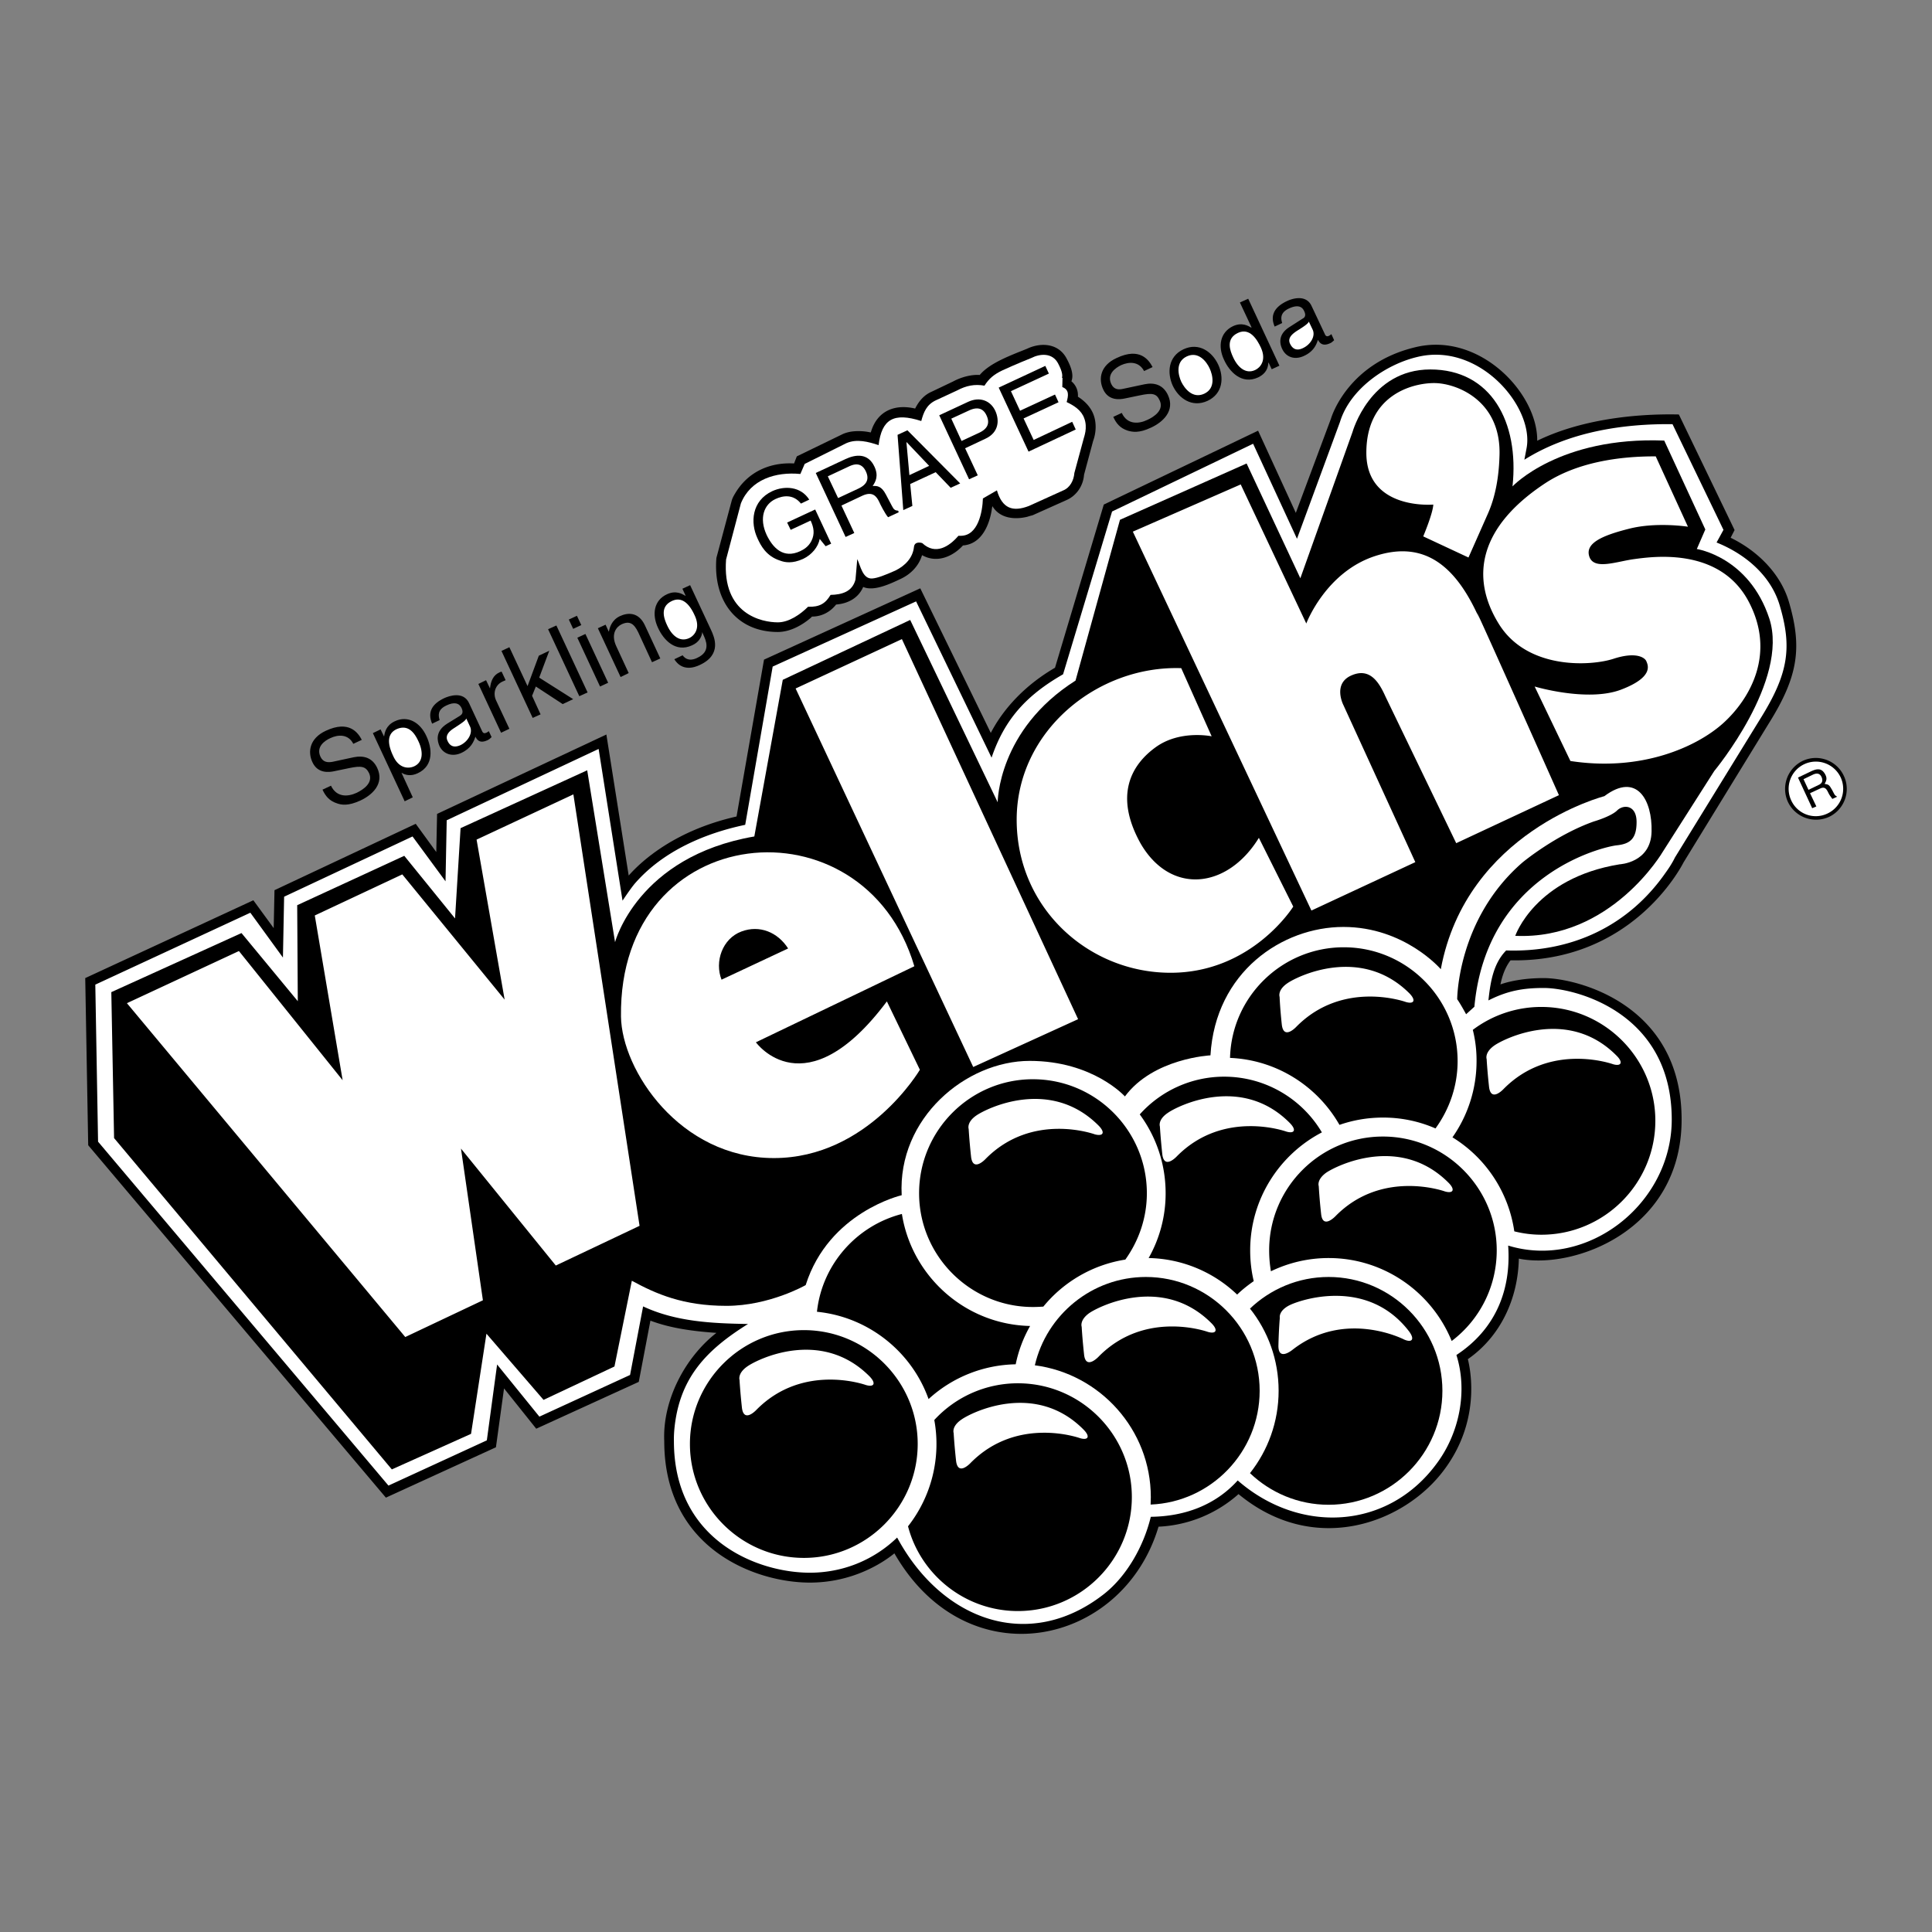
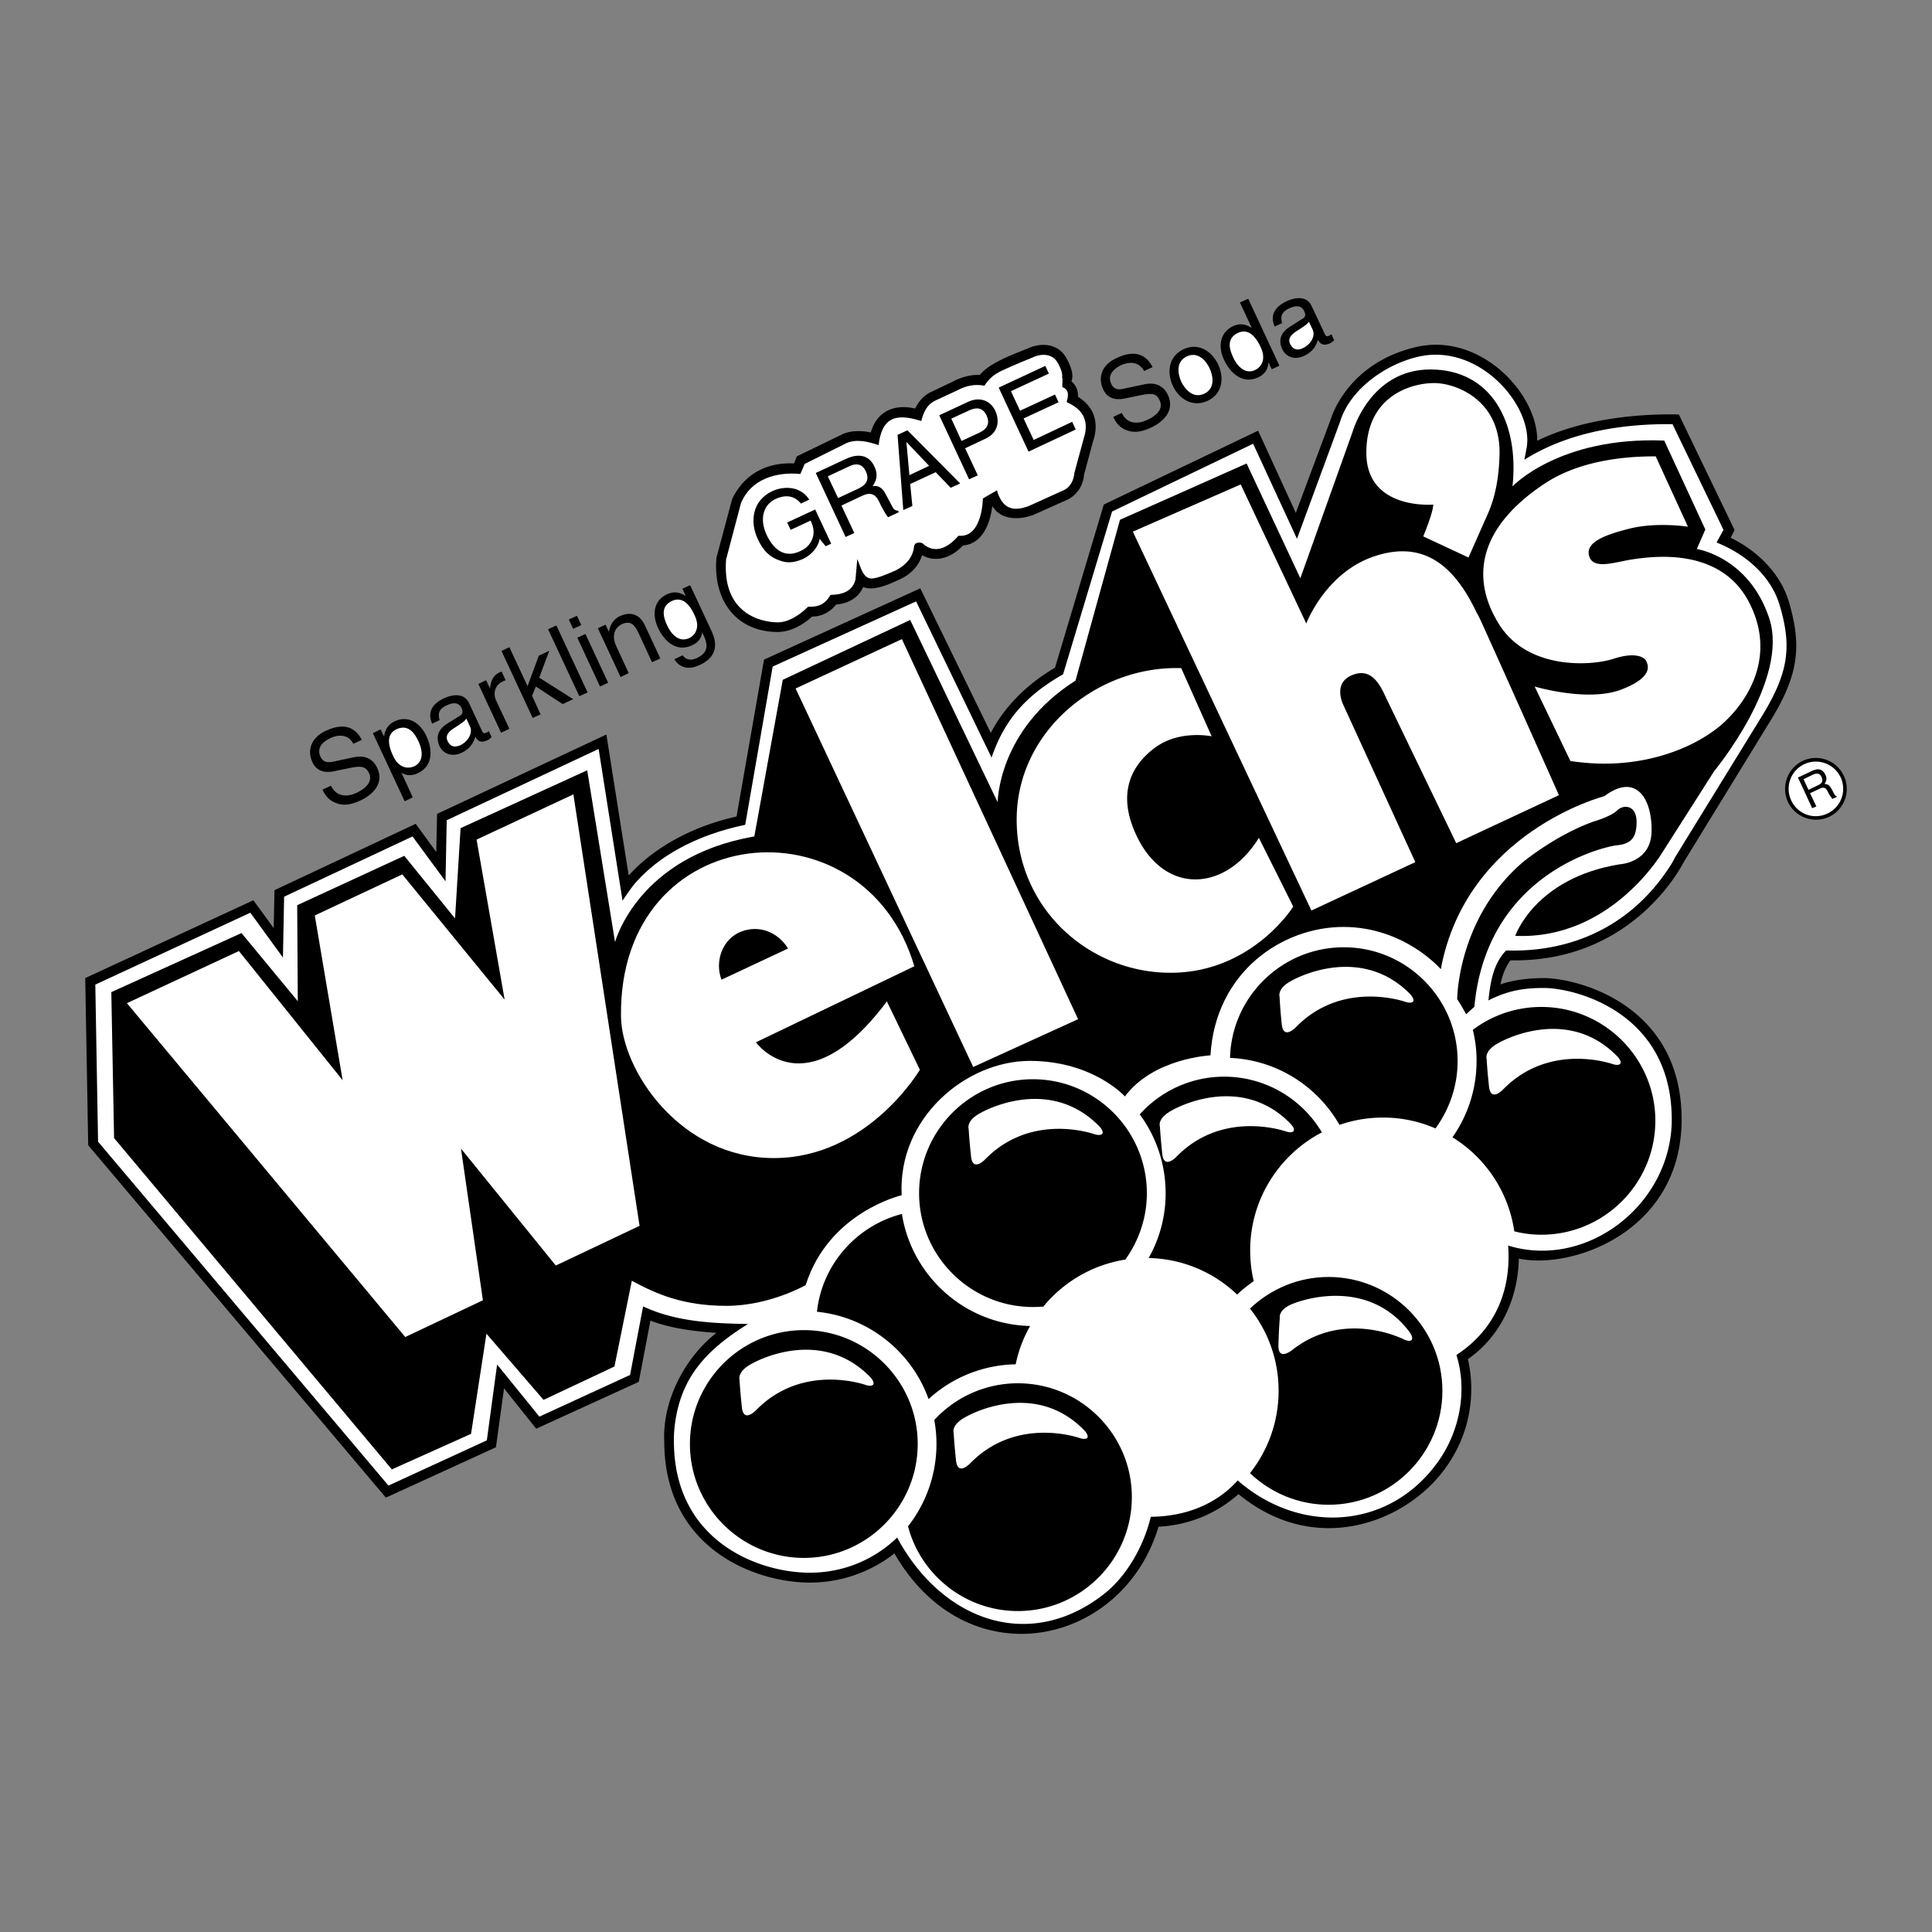
<svg xmlns="http://www.w3.org/2000/svg" width="2500" height="2500" viewBox="0 0 192.756 192.756">
  <rect x="0" y="0" width="192.756" height="192.756" fill="#808080" stroke="none" />
  <g fill-rule="evenodd" clip-rule="evenodd">
    <path fill="#fff" fill-opacity="0" d="M0 0h192.756v192.756H0V0z" />
    <path d="M183.957 77.402a3.078 3.078 0 0 0-4.08-1.498 3.107 3.107 0 0 0-1.498 4.099 3.108 3.108 0 0 0 4.1 1.499c1.537-.729 2.207-2.562 1.478-4.1zM8.504 97.584l16.773-7.764 2.03 2.778.079-3.784 14.092-6.623 2.05 2.818.079-3.804 16.891-7.923 2.227 14.072c1.34-1.518 4.671-4.514 10.761-5.893l2.74-15.649 15.59-7.115 7.036 14.427c.75-1.458 2.582-4.277 6.406-6.504l4.867-16.28 15.395-7.371 3.764 8.199 3.508-9.401c.139-.473 1.854-5.539 8.377-7.115 6.445-1.597 12.26 4.592 12.199 9.322 4.238-2.069 9.58-2.72 14.133-2.621l5.559 11.53-.395.769c2.602 1.261 4.928 3.488 5.795 6.327 1.359 4.592.984 7.47-2.012 12.24l-8.475 13.816c-.275.532-5.203 10.012-17.266 9.776-.531.69-.828 1.537-1.006 2.404.828-.295 2.307-.631 4.318-.631 3.271 0 13.756 2.562 13.756 14.113 0 11.115-10.82 14.998-16.24 13.875-.078 3.922-1.773 7.727-5.086 10.031.336 1.342 1.184 6.229-2.305 10.959-3.941 5.4-12.969 8.791-20.576 2.504a12.904 12.904 0 0 1-7.982 3.252c-3.549 11.924-19.06 15.334-26.352 2.66-1.104.906-4.119 2.918-8.436 2.918-5.44 0-14.526-3.371-14.526-14.113-.177-4.041 2.03-8.316 5.203-10.801-2.208-.156-4.494-.434-6.583-1.221l-1.163 6.109-10.229 4.673-3.213-4.021-.808 5.873L38.5 149.42 8.8 114.26l-.296-16.676zM91.993 55.387c-.335 1.123-1.183 1.951-2.247 2.424-.887.414-2.562 1.222-3.626.749-.453 1.064-1.458 1.656-2.7 1.754-.591.749-1.439 1.202-2.405 1.202l-.138.138c-.907.769-2.089 1.399-3.272 1.399-4.08 0-6.484-3.075-6.129-7.391l1.538-5.755s.079-.276.315-.651c1.241-2.128 3.409-3.153 5.893-3.016l.276-.709 4.553-2.208s.374-.197.985-.275a5.456 5.456 0 0 1 1.833.099l.04-.099c.611-1.991 2.286-2.779 4.395-2.287.355-.709.867-1.34 1.636-1.675l2.148-1.025c.769-.414 1.773-.709 2.661-.65 1.025-1.242 3.291-2.03 4.73-2.621 1.379-.651 3.133-.552 3.941.985.316.591.77 1.538.473 2.266.455.375.691.927.65 1.538.691.433 1.281 1.044 1.559 1.793.314.828.256 1.833-.041 2.622l-.906 3.37c-.078 1.064-.709 2.05-1.695 2.503l-3.43 1.537s-.236.059-.551.158c-1.242.295-2.721.177-3.469-1.064l-.039.197c-.217 1.577-.986 3.587-2.898 3.725-.946 1.046-2.543 1.834-4.08.967z" />
    <path d="M85.351 57.831c.02-.138.177-2.049.177-2.049.315.63.532 2.029 1.518 1.931.493-.04 1.222-.315 2.287-.789.965-.473 1.734-1.261 1.853-2.345.059-.631.788-.414.828-.394 1.321 1.241 2.7.335 3.607-.729h.236c1.734 0 2.167-2.404 2.208-3.725l1.398-.808c.531 1.793 1.557 2.188 3.193 1.557l3.391-1.537c.709-.276 1.084-1.005 1.143-1.754l.945-3.488s.1-.296.158-.65c.059-.375.059-.867-.119-1.321-.275-.789-1.004-1.261-1.754-1.616.178-.65.275-1.222-.434-1.498l.02-.927s-.02 0-.059.02c.059-.177.1-.552-.395-1.478-.57-1.044-1.773-.965-2.66-.512 0 0-1.537.611-2.898 1.241-.826.395-1.32.809-1.773 1.518-.984-.177-1.833 0-2.719.473l-2.168 1.005c-.887.434-1.183 1.163-1.419 2.05-2.76-.887-3.942-.177-4.258 2.405-1.005-.335-2.168-.651-3.212-.197l-4.159 2.07-.434 1.005c-2.444-.236-4.967.532-5.933 2.937l-1.478 5.598c-.414 5.479 3.587 6.268 5.164 6.268 1.104 0 2.247-.789 3.016-1.557 1.124.04 1.715-.295 2.247-1.182 1.143-.024 2.168-.32 2.483-1.522z" fill="#fff" />
    <path d="M36.097 73.815c-.374-.709-1.261-1.991-3.587-.907-1.616.749-1.833 2.089-1.34 3.134.532 1.163 1.675 1.005 2.148.907l1.518-.315c1.222-.256 1.655-.177 1.991.513.434.966-.592 1.636-1.242 1.951-.848.394-1.991.493-2.562-.709l-.847.394c.295.631.67 1.124 1.478 1.379.414.138 1.064.276 2.306-.295 1.143-.532 2.424-1.656 1.675-3.252-.492-1.044-1.379-1.261-2.345-1.064l-2.109.454c-.434.079-.926.079-1.202-.493-.473-1.005.414-1.616.985-1.872.749-.354 1.774-.434 2.286.571l.847-.396zM40.375 79.945l.808-.394-1.124-2.444h.02c.375.236.946.354 1.597.04 1.655-.769 1.419-2.542.867-3.706-.63-1.379-1.872-2.089-3.153-1.479-.887.414-1.005 1.124-1.064 1.498h-.02l-.335-.689-.769.374 3.173 6.8zM43.863 71.844c-.119-.414-.256-1.024.67-1.458.769-.375 1.281-.256 1.518.256.217.473.02.65-.158.769l-1.281.789c-1.281.808-.946 1.813-.769 2.227.394.828 1.301 1.104 2.188.69.946-.434 1.242-1.124 1.399-1.616.197.375.473.69 1.202.355.197-.099.296-.197.414-.315l-.276-.591c-.099.059-.177.138-.256.158-.178.079-.315.059-.414-.158l-1.301-2.799c-.571-1.242-2.05-.69-2.444-.512-1.203.552-1.754 1.38-1.242 2.562l.75-.357zM49.5 69.893c-.335-.709-.118-1.537.631-1.892l.315-.138-.395-.848c-.079 0-.118.02-.236.079-.611.276-.848.867-.926 1.577v.02l-.394-.828-.769.375 2.267 4.868.828-.395-1.321-2.818zM53.796 67.607l1.005-2.681-1.044.493-1.124 3.036-1.813-3.883-.788.374 3.114 6.681.788-.354-.848-1.853.375-.926 2.681 1.754 1.044-.493-3.39-2.148zM55.511 62.404l-.828.374 3.114 6.681.828-.374-3.114-6.681zM58.408 63.251l-.808.374 2.267 4.869.808-.374-2.267-4.869zM57.995 62.364l-.434-.926-.809.374.434.927.809-.375zM64.341 62.384c-.65-1.379-1.754-1.261-2.503-.907-.828.395-1.024 1.183-1.084 1.518l-.02.02-.315-.69-.769.355 2.267 4.868.808-.394-1.222-2.641c-.631-1.321.06-2.011.513-2.227.808-.375 1.242-.06 1.655.788l1.38 2.996.828-.375-1.538-3.311zM68.854 58.383l-.769.354.315.69-.02.02c-.315-.197-.946-.572-1.833-.158-1.301.591-1.537 2.01-.887 3.37.533 1.163 1.735 2.503 3.41 1.715.65-.295.927-.808.986-1.242l-.02-.04.02-.02.098.217c.256.572.828 1.695-.591 2.346-.197.098-.946.453-1.459-.256l-.827.394c.768 1.222 1.971.848 2.542.572 2.247-1.044 1.439-2.799 1.124-3.489l-2.089-4.473zM78.886 52.864l1.991-.926c.315.69.434 1.32.079 2.03-.295.591-.788.867-1.123 1.024-1.695.789-2.74-.354-3.351-1.636-.769-1.675-.256-3.035.887-3.567.709-.335 1.754-.532 2.542.454l.828-.394c-.847-1.341-2.483-1.4-3.686-.848-2.069.966-2.208 3.153-1.478 4.71.315.69.848 1.774 2.267 2.227.473.178 1.202.315 2.287-.177.867-.414 1.498-1.183 1.655-1.991l.591.729.552-.256-1.596-3.409-2.799 1.301.354.729zM83.952 50.44l2.089-.985c1.025-.473 1.419.079 1.675.611.098.236.591 1.202.887 1.537l1.064-.493-.059-.158c-.335-.02-.454-.138-.631-.493l-.591-1.123c-.453-.867-.887-.867-1.32-.848.295-.434.611-1.005.177-1.932-.631-1.359-1.853-1.241-2.897-.749l-2.957 1.38 2.977 6.386.867-.394-1.281-2.739zM93.353 47.109l1.498 1.558.946-.435-5.262-5.301-.986.453.572 7.51.906-.415-.216-2.187 2.542-1.183zM96.29 44.724l2.011-.946c1.379-.63 1.418-1.873 1.004-2.779-.473-1.025-1.537-1.458-2.719-.907l-2.878 1.341 2.977 6.386.867-.394-1.262-2.701zM106.973 42.083l-3.844 1.813-1.006-2.147 3.488-1.617-.353-.768-3.488 1.615-.909-1.951 3.785-1.754-.355-.769-4.65 2.168 2.976 6.386 4.709-2.207-.353-.769zM114.994 36.624c-.375-.709-1.262-2.01-3.588-.906-1.635.749-1.832 2.089-1.34 3.134.533 1.163 1.676 1.005 2.148.906l1.518-.315c1.223-.256 1.656-.197 1.971.512.453.966-.57 1.636-1.221 1.932-.848.414-2.012.513-2.562-.69l-.848.394c.275.611.65 1.124 1.457 1.38.436.118 1.084.276 2.326-.315 1.143-.532 2.404-1.655 1.676-3.232-.492-1.064-1.398-1.281-2.346-1.084l-2.129.453c-.434.099-.906.099-1.182-.473-.473-1.005.414-1.616.984-1.892.75-.335 1.754-.414 2.287.591l.849-.395zM117.004 38.477c.592 1.261 1.912 2.227 3.469 1.518 1.557-.729 1.656-2.365 1.064-3.626-.592-1.262-1.912-2.247-3.469-1.518-1.537.728-1.634 2.364-1.064 3.626z" />
    <path d="M117.852 38.082c-.295-.65-.611-1.971.553-2.523 1.182-.551 1.99.552 2.285 1.203.297.65.631 1.971-.551 2.523-1.164.532-1.971-.552-2.287-1.203z" fill="#fff" />
    <path d="M124.533 29.804l-.828.375 1.145 2.443v.079c-.316-.197-.947-.572-1.834-.158-1.281.611-1.537 2.01-.887 3.371.531 1.163 1.754 2.503 3.41 1.734.473-.237.965-.631 1.004-1.459l.02-.02.316.67.768-.354-3.114-6.681z" />
    <path d="M123.035 35.658c-.295-.63-.789-1.853.473-2.444 1.184-.552 1.912.651 2.287 1.458.592 1.281-.059 2.011-.572 2.247-.887.414-1.696-.197-2.188-1.261z" fill="#fff" />
    <path d="M127.924 32.229c-.119-.394-.258-1.025.689-1.458.77-.354 1.262-.256 1.498.256.236.474.039.671-.158.769l-1.262.808c-1.281.789-.965 1.793-.768 2.208.395.847 1.281 1.124 2.188.69.945-.434 1.221-1.104 1.379-1.597.197.354.494.67 1.223.335.178-.079.275-.197.395-.295l-.277-.611a.953.953 0 0 1-.256.177c-.158.079-.314.04-.395-.177l-1.32-2.799c-.57-1.242-2.049-.69-2.424-.513-1.201.552-1.773 1.38-1.262 2.562l.75-.355z" />
    <path d="M130.959 32.879c.314.65-.197 1.498-.967 1.853-.609.295-1.025.099-1.281-.434-.295-.611.297-1.025.672-1.281.965-.591 1.123-.769 1.201-.927l.375.789zM183.643 77.56a2.717 2.717 0 0 1-1.322 3.607 2.69 2.69 0 0 1-3.605-1.301 2.714 2.714 0 0 1 1.301-3.626 2.733 2.733 0 0 1 3.626 1.32zM9.509 98.236l.275 15.668 28.973 34.314 9.815-4.514 1.025-7.568 4.218 5.203 9.047-4.158 1.301-6.84c3.291 1.537 6.898 1.695 10.466 1.754-4.277 2.66-6.879 5.48-7.352 10.545-.06.709-.04 1.143-.04 1.143 0 9.953 8.396 13.127 13.56 13.127 3.271 0 6.366-1.242 8.711-3.508 4.494 8.336 13.205 11.451 20.635 5.637 2.307-1.814 3.982-4.828 4.672-7.707 3.352-.039 6.426-1.143 8.672-3.627 6.17 5.381 15 4.967 19.887-1.734 2.229-3.016 3.074-7.174 1.932-10.781 3.902-2.561 5.48-6.484 5.164-10.918 7.885 2.424 16.32-4.139 16.32-12.574 0-10.723-9.658-13.127-12.771-13.127-2.109 0-3.646.295-5.52 1.242.197-1.793.473-3.666 1.773-4.987 6.562.217 12.24-2.464 15.926-7.785.631-.867.906-1.479.906-1.479l8.514-13.836c2.859-4.572 3.193-7.174 1.912-11.431-.926-2.976-3.508-5.065-6.268-6.169l.689-1.261-5.084-10.544c-5.066-.059-10.426.808-14.781 3.548l.215-1.124c.809-4.08-4.689-10.663-10.918-9.125-3.135.749-6.682 3.193-7.688 6.465L129.4 53.753l-4.377-9.48-14.072 6.76-4.887 16.241c-3.646 2.089-5.834 4.474-7.135 8.317l-7.53-15.59-14.309 6.504-2.74 15.787c-4.041.848-8.159 2.622-10.938 5.774-.414.454-1.301 1.794-1.301 1.794l-2.385-15.137-15.157 7.115-.119 6.09-3.291-4.474-12.812 6.011-.118 6.071-3.252-4.474-15.468 7.174zM39.231 75.431c-.375-.788-.848-2.128.335-2.68 1.281-.571 1.892.591 2.188 1.222.493 1.064.453 2.069-.434 2.483-.512.237-1.498.276-2.089-1.025zM46.898 72.495c.295.65-.217 1.498-.966 1.853-.631.276-1.044.099-1.281-.434-.295-.611.296-1.045.67-1.281.946-.611 1.124-.769 1.202-.946l.375.808zM66.568 62.404c-.295-.631-.789-1.853.473-2.444 1.183-.552 1.912.651 2.267 1.439.611 1.301-.039 2.03-.552 2.267-.907.413-1.695-.198-2.188-1.262zM82.592 47.523l2.148-1.005c.433-.197 1.202-.454 1.655.532.434.946-.158 1.419-.789 1.715l-1.99.926-1.024-2.168zM90.732 47.405l-.296-3.272.02-.019 2.247 2.365-1.971.926zM94.91 41.768l1.754-.808c.709-.335 1.379-.335 1.754.473.414.867.02 1.399-.748 1.754l-1.735.808-1.025-2.227z" fill="#fff" />
    <path d="M180.803 80.635l.414-.177-.631-1.32 1.025-.474c.631-.295.709.355.947.69l.256.354.473-.217c-.295-.177-.275-.276-.492-.67-.297-.513-.336-.552-.75-.611.197-.354.256-.571.059-.946-.373-.69-.867-.552-1.359-.335l-1.359.65 1.417 3.056z" />
    <path d="M180.922 77.265c.236-.099.65-.217.848.335.139.414-.078.611-.355.729l-.984.473-.494-1.064.985-.473z" fill="#fff" />
    <path d="M11.381 113.549l-.275-14.564 12.988-5.893 5.617 6.799-.06-9.579 10.683-4.927 5.065 6.248.552-9.007 12.634-5.774 2.779 17.146s2.227-8.534 13.895-10.544l2.838-15.629 12.712-5.972 8.73 18.191s0-7.214 7.766-12.141l4.436-16.044 12.633-5.617 5.361 11.451 5.203-14.584s1.734-6.248 7.766-6.248c6.051 0 8.889 5.223 8.199 11.667 0 0 4.652-4.986 15.137-4.572l4.1 8.869-.848 1.952s5.203.768 7.234 6.938c2.01 6.189-5.5 15.216-5.5 15.216l-5.125 8.042s-5.143 8.83-14.723 8.396c0 0 1.951-5.755 10.406-7.135 0 0 3.135-.138 3.193-3.272.08-3.114-1.457-5.972-4.711-3.528 0 0-13.756 3.528-16.318 17.265 0 0-3.607-4.217-9.717-4.217s-12.771 4.495-13.264 12.811c0 0-5.697.275-8.535 4.1 0 0-3.174-3.547-9.5-3.547-6.346 0-13.185 5.695-12.771 13.402 0 0-7.272 1.674-9.579 8.967 0 0-3.607 2.07-7.903 2.07-4.316 0-7.017-1.184-9.441-2.504l-1.734 8.555-7.076 3.33-5.696-6.602-1.537 9.992-7.903 3.547-27.711-33.054z" />
    <path d="M147.1 100.443l-.826.748s-.553-1.025-.889-1.498c0 0 0-8.001 6.506-13.638 0 0 3.291-2.74 7.135-4.1 0 0 1.715-.493 2.324-1.104.631-.611 1.932-.552 1.932 1.163s-.689 2.188-1.99 2.326c-1.302.138-12.97 2.819-14.192 16.103zM134.072 94.51c6.248 0 11.354 5.085 11.354 11.353 0 2.502-.828 4.828-2.207 6.721a13.017 13.017 0 0 0-5.244-1.084c-1.518 0-2.977.256-4.336.729-2.188-3.842-6.248-6.484-10.918-6.682.156-6.129 5.203-11.037 11.351-11.037zM153.781 100.463c6.268 0 11.373 5.104 11.373 11.352 0 6.268-5.105 11.373-11.373 11.373-.926 0-1.832-.119-2.699-.336a13.245 13.245 0 0 0-6.17-9.381 13.215 13.215 0 0 0 2.404-7.607 12.5 12.5 0 0 0-.373-3.115 11.33 11.33 0 0 1 6.838-2.286z" />
    <path d="M122.129 107.42c4.139 0 7.785 2.227 9.756 5.559-4.238 2.207-7.154 6.66-7.154 11.766 0 1.064.119 2.09.355 3.074-.592.414-1.145.848-1.656 1.342a13.13 13.13 0 0 0-8.83-3.646 13.065 13.065 0 0 0 1.695-6.465c0-2.957-.967-5.676-2.582-7.865a11.305 11.305 0 0 1 8.416-3.765z" />
-     <path d="M137.975 113.393c6.248 0 11.354 5.104 11.354 11.352 0 3.686-1.754 6.977-4.494 9.047-1.971-4.848-6.74-8.277-12.279-8.277-2.049 0-4 .473-5.756 1.32a12.42 12.42 0 0 1-.176-2.09c-.001-6.249 5.083-11.352 11.351-11.352z" />
    <path d="M132.555 127.404c6.248 0 11.354 5.105 11.354 11.354 0 6.268-5.105 11.373-11.354 11.373-3.035 0-5.795-1.203-7.844-3.154 1.793-2.266 2.857-5.125 2.857-8.219s-1.064-5.953-2.857-8.199c2.049-1.952 4.809-3.155 7.844-3.155z" />
-     <path d="M114.324 127.404c6.248 0 11.352 5.105 11.352 11.354 0 6.109-4.848 11.115-10.879 11.352 0-.236.02-.492.02-.748 0-6.721-5.064-12.299-11.57-13.146 1.163-5.027 5.696-8.812 11.077-8.812z" />
    <path d="M101.553 138.01c6.268 0 11.371 5.104 11.371 11.352 0 6.268-5.104 11.373-11.371 11.373-5.243 0-9.698-3.607-10.959-8.455a13.309 13.309 0 0 0 2.621-10.606 11.325 11.325 0 0 1 8.338-3.664zM80.207 132.707c6.248 0 11.352 5.105 11.352 11.354 0 6.268-5.104 11.371-11.352 11.371-6.268 0-11.373-5.104-11.373-11.371 0-6.249 5.105-11.354 11.373-11.354z" />
    <path d="M81.508 130.875c.512-4.73 3.961-8.594 8.475-9.758.985 6.229 6.327 11.037 12.791 11.176a12.986 12.986 0 0 0-1.438 3.824 13.204 13.204 0 0 0-8.693 3.469c-1.675-4.711-5.991-8.199-11.135-8.711z" />
    <path d="M103.051 107.676c6.268 0 11.371 5.105 11.371 11.373 0 2.463-.809 4.75-2.148 6.621a13.23 13.23 0 0 0-8.18 4.691c-.334.02-.689.039-1.043.039-6.249 0-11.353-5.104-11.353-11.352 0-6.267 5.104-11.372 11.353-11.372z" />
    <path d="M140.262 99.969s-6.248-2.266-10.92 2.465c0 0-1.281 1.398-1.459-.236-.176-1.637-.217-2.74-.217-2.74s-.236-.65.75-1.34c.986-.709 7.352-3.843 12.199.986.692.708.455 1.103-.353.865zM160.938 106.178s-6.248-2.266-10.92 2.465c0 0-1.281 1.398-1.459-.236-.178-1.637-.236-2.74-.236-2.74s-.236-.65.77-1.359c.984-.691 7.352-3.863 12.18 1.004.707.688.471 1.102-.335.866zM128.338 112.898s-6.248-2.266-10.92 2.465c0 0-1.281 1.398-1.459-.236-.176-1.637-.236-2.74-.236-2.74s-.236-.65.77-1.34c.984-.711 7.352-3.883 12.18.984.71.711.472 1.104-.335.867zM144.164 118.871s-6.248-2.266-10.9 2.443c0 0-1.301 1.4-1.457-.217a53.9 53.9 0 0 1-.236-2.76s-.238-.629.748-1.34c1.006-.689 7.352-3.863 12.201 1.006.689.69.472 1.104-.356.868zM140.104 133.652s-5.893-3.074-11.137 1.006c0 0-1.457 1.223-1.418-.434.039-1.637.139-2.74.139-2.74s-.158-.67.926-1.24c1.064-.553 7.785-2.859 11.963 2.582.591.787.316 1.162-.473.826zM120.512 132.885s-6.246-2.268-10.898 2.463c0 0-1.301 1.4-1.459-.236-.178-1.635-.236-2.74-.236-2.74s-.236-.65.75-1.359c.984-.689 7.352-3.863 12.199 1.006.689.688.472 1.102-.356.866zM107.76 143.488s-6.246-2.268-10.918 2.463c0 0-1.281 1.4-1.458-.236-.178-1.635-.237-2.74-.237-2.74s-.237-.648.769-1.34c.985-.709 7.353-3.883 12.181.986.708.709.471 1.104-.337.867zM86.396 138.186s-6.248-2.266-10.919 2.465c0 0-1.281 1.398-1.458-.236-.178-1.637-.236-2.74-.236-2.74s-.217-.65.769-1.34c.985-.709 7.352-3.883 12.2.984.688.71.452 1.103-.356.867zM109.238 113.176s-6.229-2.287-10.898 2.443c0 0-1.281 1.398-1.459-.236-.177-1.637-.236-2.74-.236-2.74s-.236-.65.749-1.34c1.006-.709 7.352-3.863 12.201.986.708.709.471 1.104-.357.887zM165.193 45.533l3.213 7.017s-3.133-.493-5.854.197c-2.74.69-4.436 1.458-3.98 2.798.473 1.36 2.699.474 4.473.237 1.773-.237 8.396-1.222 11.334 4.079 2.916 5.322.176 9.914-2.465 12.299-2.66 2.385-8.18 4.849-15.234 3.765l-3.568-7.431s5.264 1.577 8.613.315c3.371-1.281 2.662-2.503 2.523-2.858-.158-.335-1.006-.966-3.291-.217-2.268.729-8.594 1.104-11.432-3.508-2.859-4.632-1.971-9.638 4.611-13.994 3.194-2.108 7.411-2.719 11.057-2.699zM148.422 51.307l-1.912 4.316-4.514-2.108s.965-2.287 1.004-3.174c0 0-6.68.592-6.68-5.164s4.572-6.958 6.76-6.958c2.207 0 6.74 1.715 6.523 7.292-.058 1.973-.374 4.003-1.181 5.796zM155.535 79.334l-10.248 4.79-7.057-14.625c-.67-1.498-1.596-2.937-3.449-2.089-1.832.848-.748 2.937-.748 2.937l7.174 15.669-10.367 4.829-17.816-37.803 10.762-4.71 6.543 13.875s1.932-5.144 6.898-6.741c4.947-1.596 8.139 1.025 10.504 6.563-2.366-5.538 7.804 17.305 7.804 17.305zM125.598 83.591l3.43 6.859s-4.1 6.603-12.24 6.603c-8.16 0-15.354-6.425-15.354-15.275 0-8.83 8.041-15.393 16.418-15.117l3.035 6.8s-3.152-.67-5.578 1.084c-2.404 1.734-4.197 4.77-1.518 9.598 2.996 5.184 8.672 4.553 11.807-.552zM107.562 101.684l-10.464 4.771-17.719-37.764 10.604-4.927 17.579 37.92zM12.663 100.088l11.175-5.203 10.347 12.89-2.779-16.438 8.731-4.099 10.21 12.494-2.799-15.963 9.658-4.514 6.603 43.046-8.357 3.961-9.461-11.668 2.188 15.136-7.746 3.666-27.77-33.308z" fill="#fff" />
    <path d="M91.224 96.402l-15.807 7.588s4.908 6.82 13.067-4.08l3.292 6.82s-5.184 8.811-14.565 8.811c-9.401 0-15.176-8.791-15.255-14.113-.256-19.748 24.262-21.936 29.268-5.026z" fill="#fff" />
    <path d="M78.63 94.628l-6.642 3.114c-.709-1.793.079-4.099 1.991-4.809 1.793-.67 3.606.06 4.651 1.695z" />
  </g>
</svg>